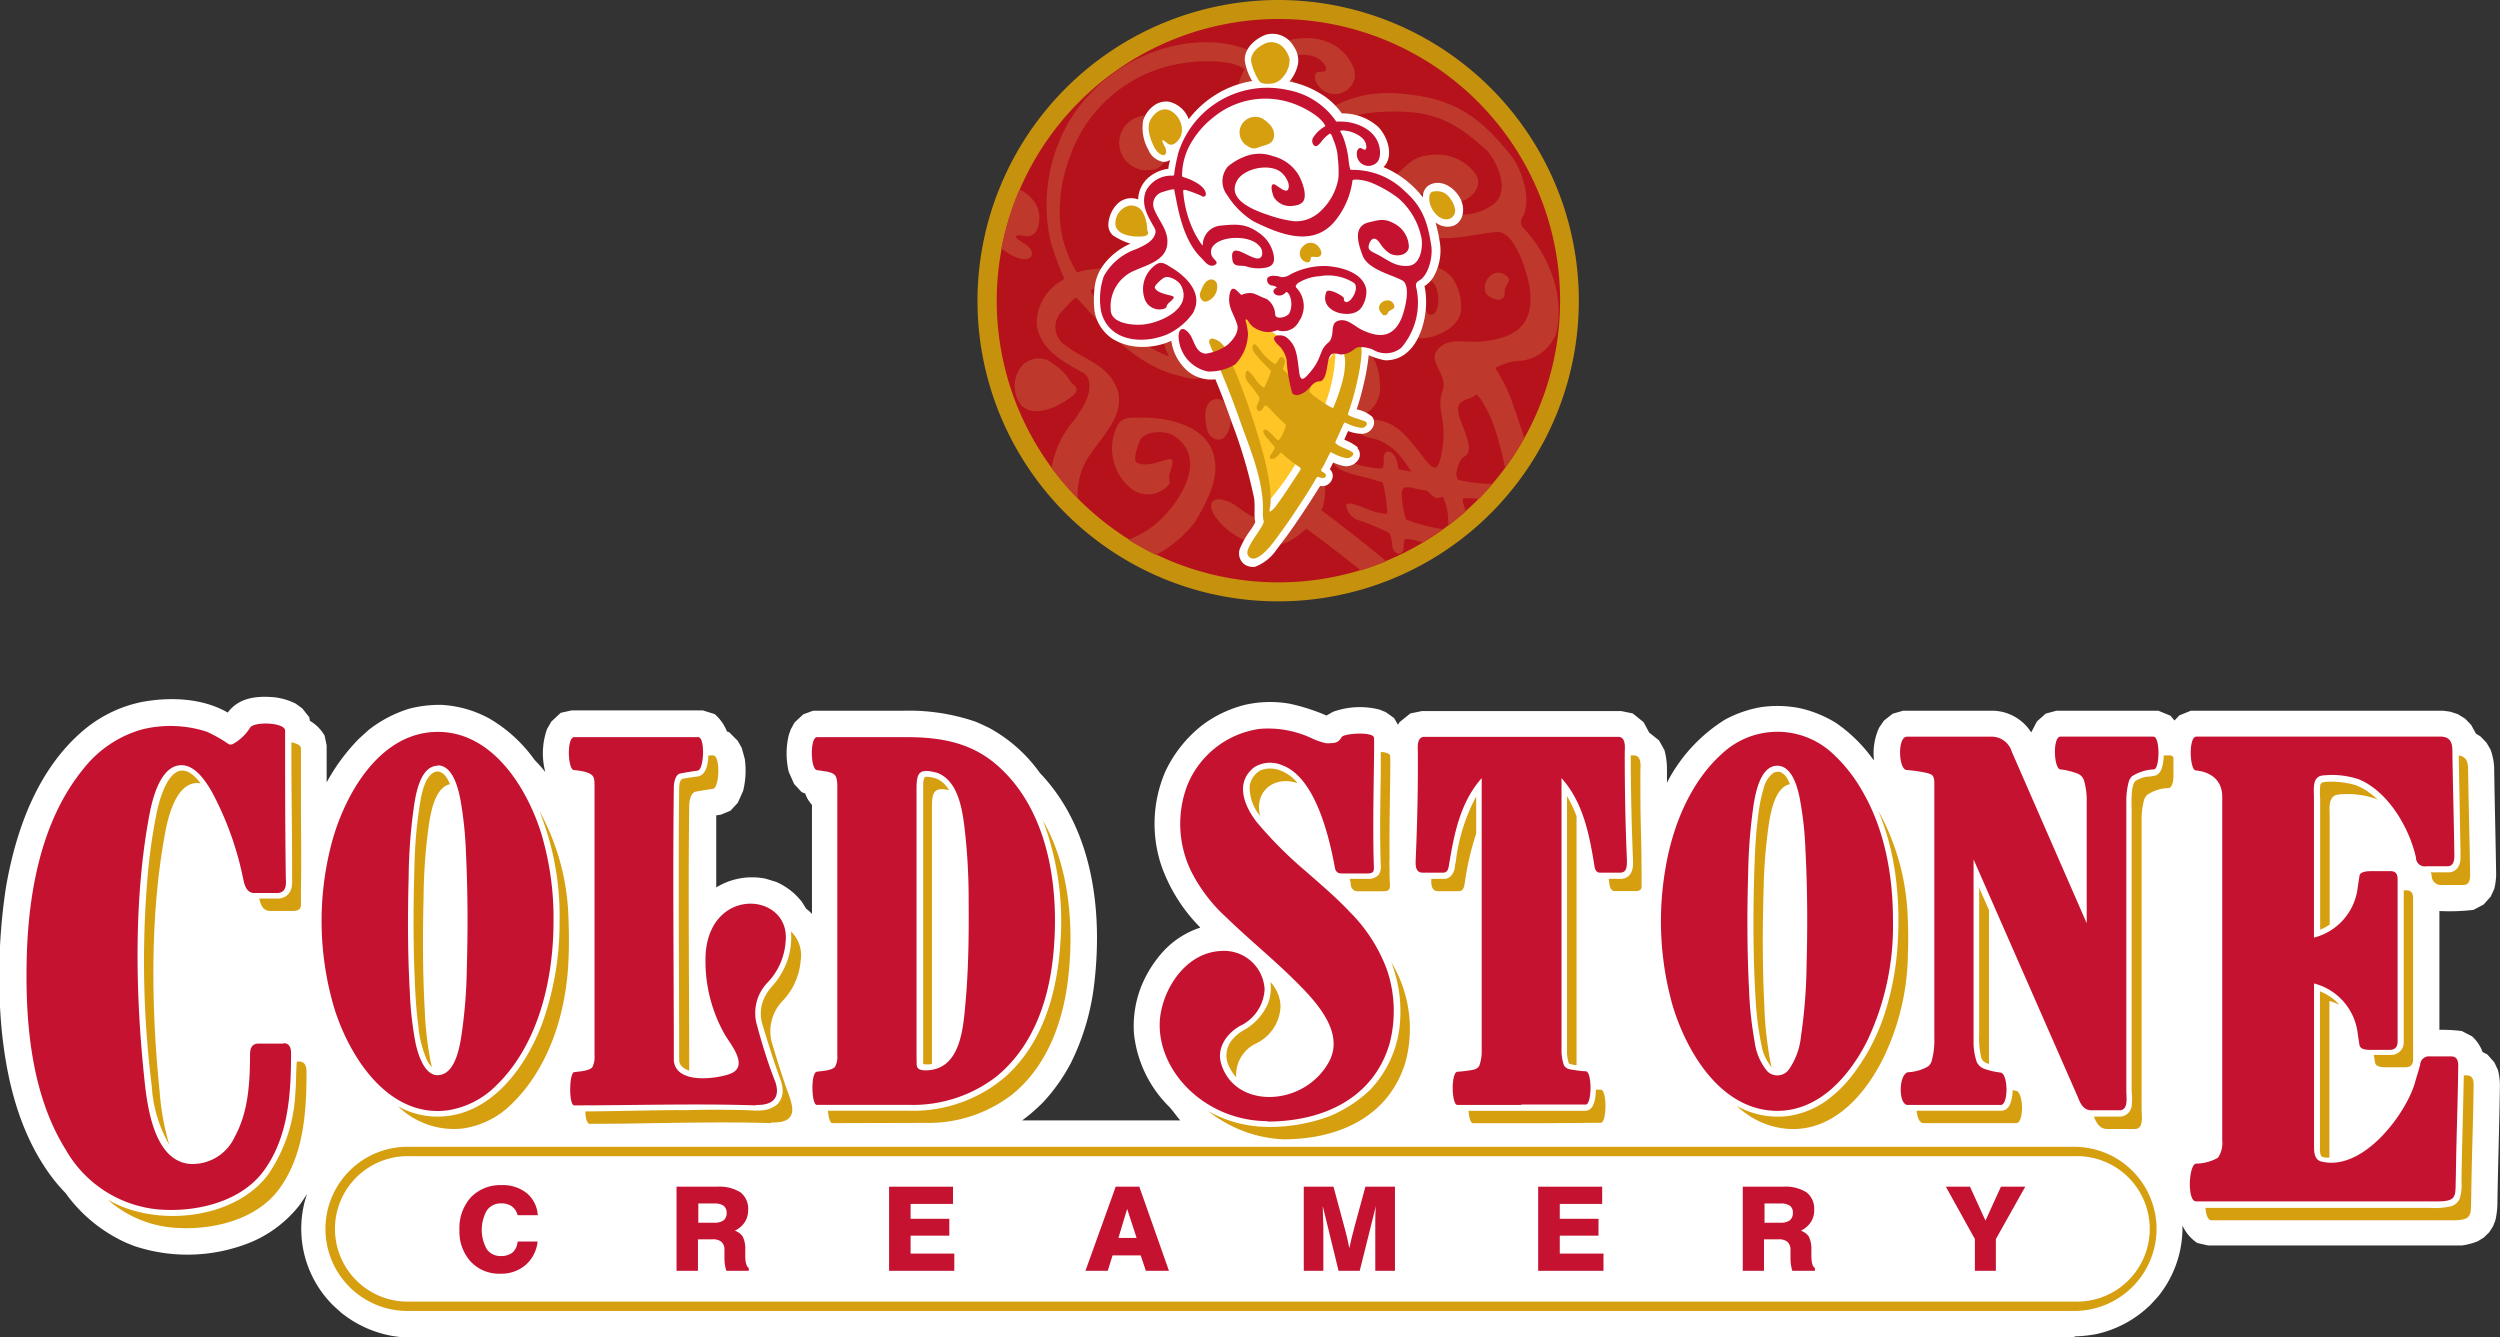
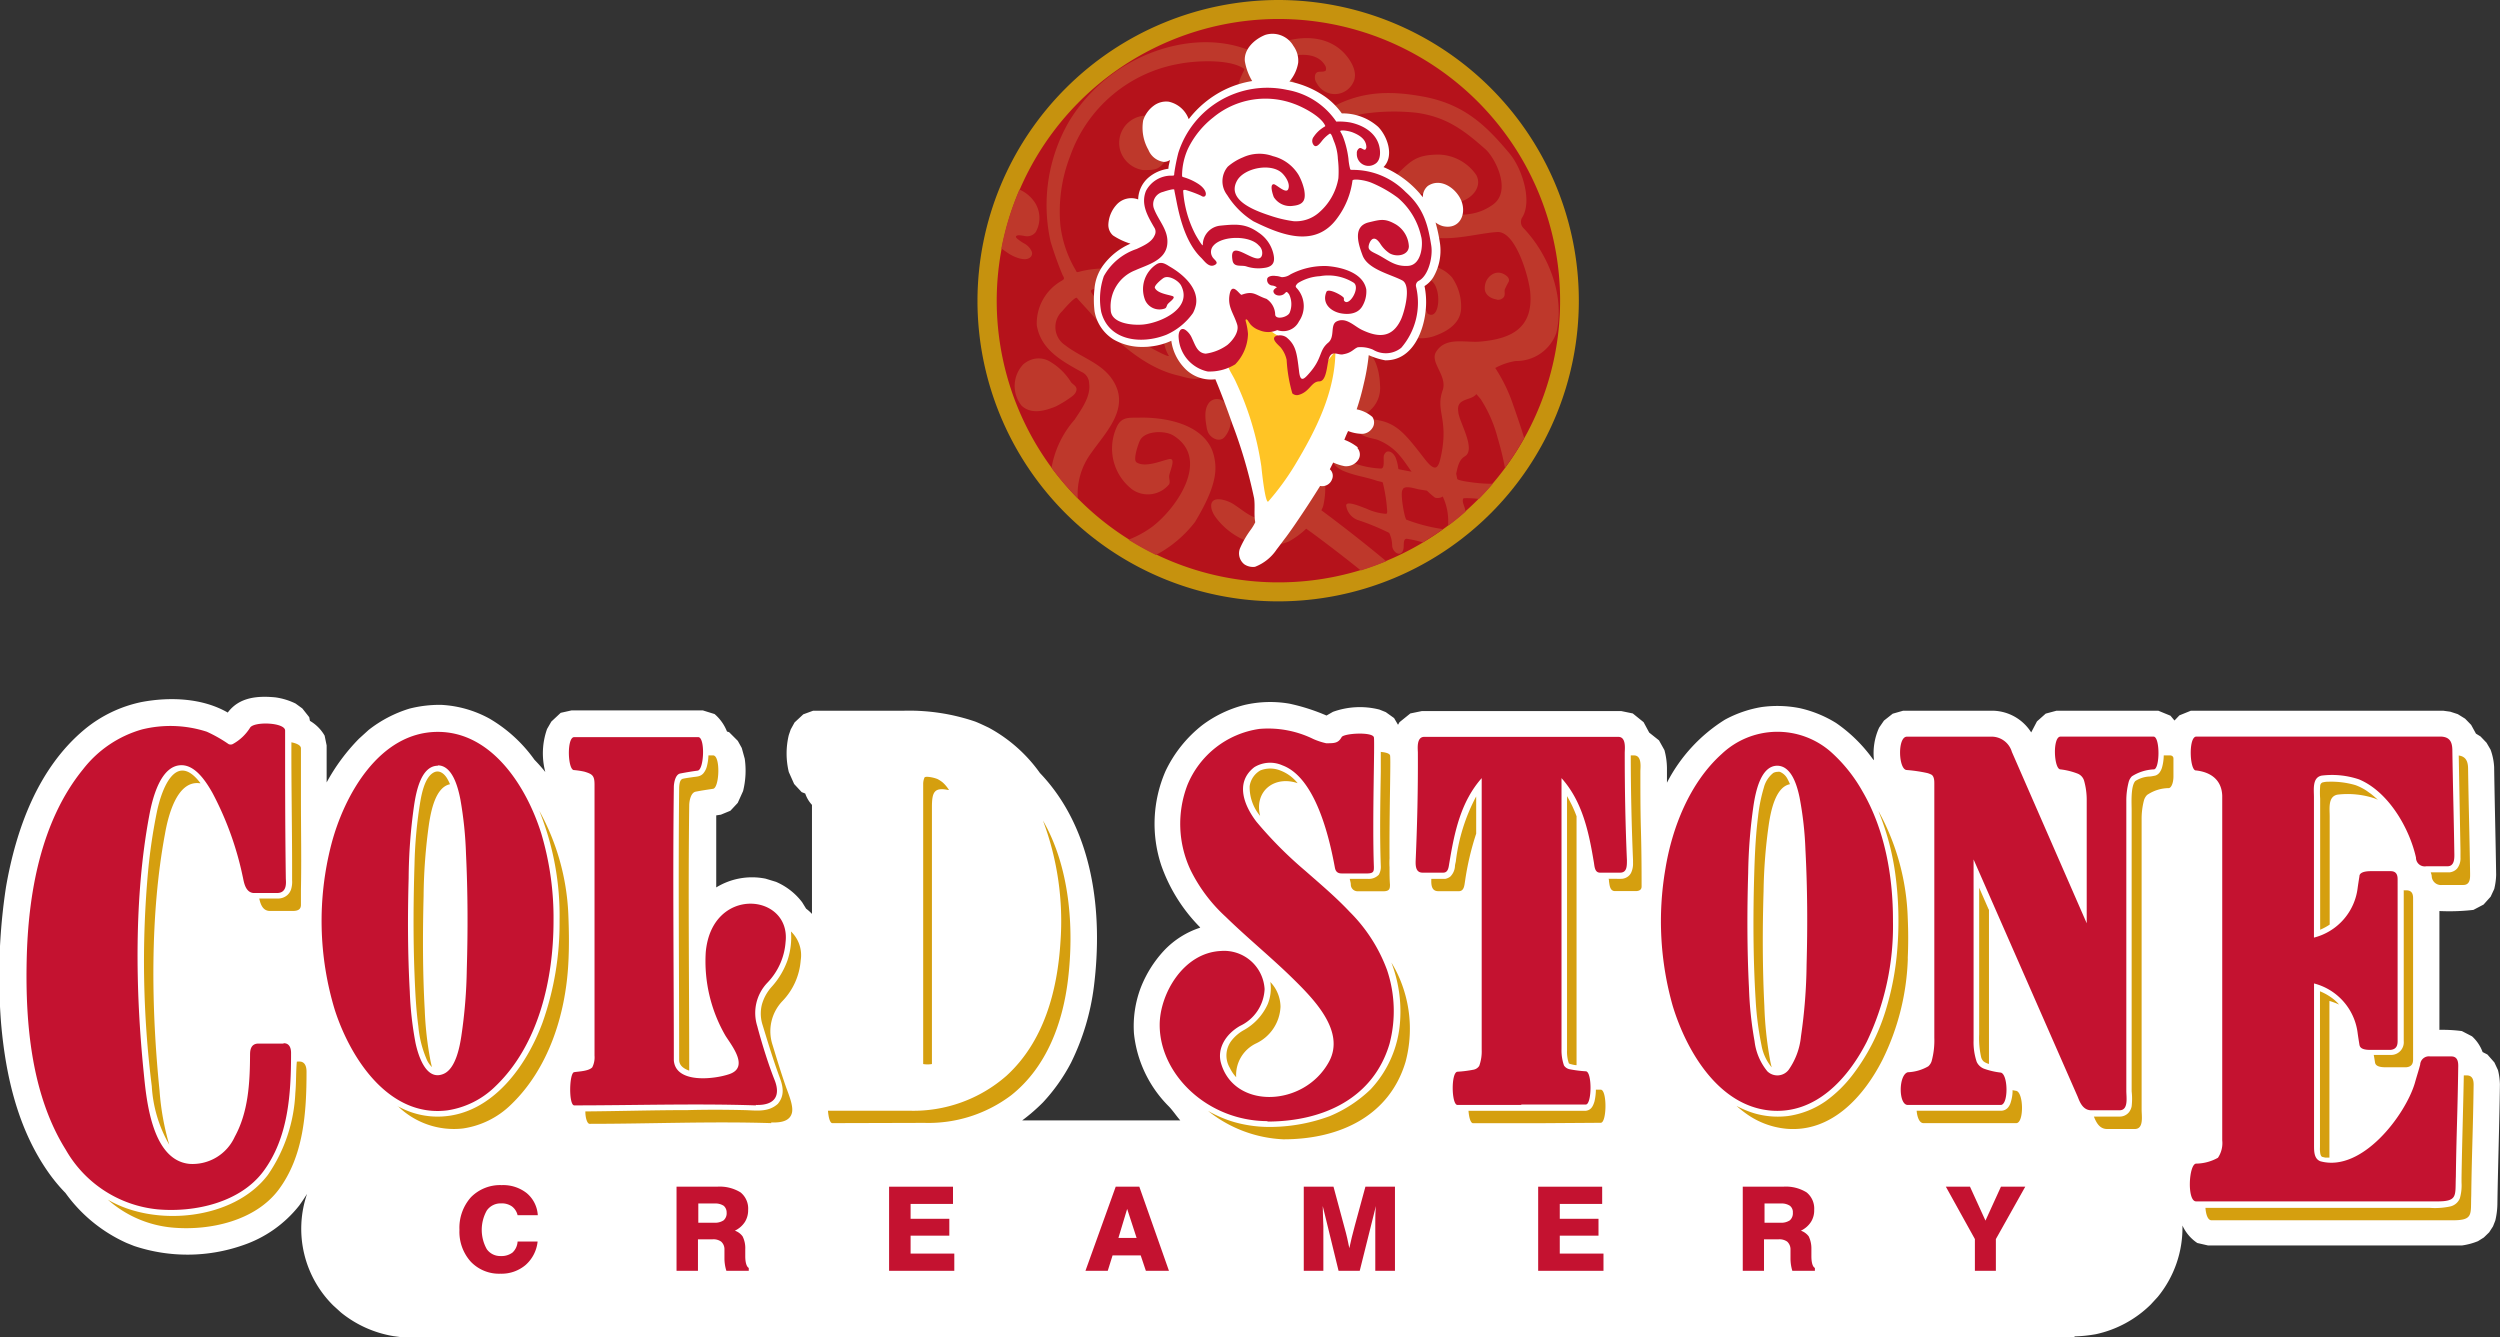
<svg xmlns="http://www.w3.org/2000/svg" id="Layer_1" data-name="Layer 1" viewBox="0 0 285.94 152.96">
  <rect x="0" y="0" width="285.94" height="152.96" fill="#333333" stroke="none" />
  <path d="M146.19,0A34.39,34.39,0,1,1,111.8,34.39,34.46,34.46,0,0,1,146.19,0" fill="#c6920e" />
  <path d="M146.19,2.17A32.22,32.22,0,1,1,114,34.39,32.28,32.28,0,0,1,146.19,2.17" fill="#b5121b" />
  <path d="M151.18,46.6c-.4.28-2.42.54-2.79.2-.75-.69.4-1.42,1.1-1.66C150,45,152,46,151.18,46.6Zm14.9-3.34c.3-1.19-.66-2.31,0-2.58.89-.38,1.51.27,1.82,1a2.38,2.38,0,0,1-.24,1.72c-.47.54-1.65.3-1.54-.1Zm-.71-22a9.54,9.54,0,0,1-1.37-.63c-.44-.18.16-.6.32-.69a2.56,2.56,0,0,1,1.26-.38c.32,0,1.35.68,1.14,1.2s-.79.62-1.35.5ZM153.52,32.57c0-.36-.3-.56-.19-.77s.64-.32,1-.63c.62-.49.57-1.34-.86-1.88a2,2,0,0,0-2.66,1.45,1.89,1.89,0,0,0,1.21,2.43c.44,0,1.36.18,1.47-.6ZM133.25,18.44c.86-1.11,2.06-1.77,1.49-3.3s-2.45-1.9-3.82-1.91a3.12,3.12,0,0,0-2.71,4.22,3.23,3.23,0,0,0,2.52,2c1.34,0,1.77,0,2.52-1Zm37.94,15.81c-.68-.08-1.4-.56-1.37-1.3a1.94,1.94,0,0,1,.14-.73,1.79,1.79,0,0,1,.85-.91,1.31,1.31,0,0,1,1.11,0c.34.16.8.47.64.91a9.33,9.33,0,0,0-.45.89c-.06.3.08.63-.13.89a.8.8,0,0,1-.79.27ZM138.06,49.14c-.18-1-.45-2.43.35-3.21a1.2,1.2,0,0,1,1.73.17,3.1,3.1,0,0,1-.06,3.87c-.66.78-1.88,0-2-.83Zm-18.31-4.25c-1,.48-1.78.81-2.23-.33a1.72,1.72,0,0,1,0-1.3.43.43,0,0,1,.31-.21,2.36,2.36,0,0,1,2,1.52.28.28,0,0,1-.11.32Zm1.07,1.57c-1.26.53-2.9,1-4-.09a3.6,3.6,0,0,1,.23-4.71,2.93,2.93,0,0,1,.82-.49,2.53,2.53,0,0,1,2.07.1,7,7,0,0,1,2.56,2.44c.19.25.56.4.62.72s-.19.7-.55.94a12.49,12.49,0,0,1-1.76,1.09Zm-6.3-18a32.31,32.31,0,0,1,2.08-6.78A4.08,4.08,0,0,1,118.25,23a3.26,3.26,0,0,1,.22,3.53,1.22,1.22,0,0,1-.9.49c-.31.05-1.14-.27-1.35,0-.08.08.06.22.16.31a6.15,6.15,0,0,0,.75.51,1.91,1.91,0,0,1,.88.94.59.59,0,0,1-.29.73c-.58.39-1.78-.15-2.29-.47-.28-.18-.59-.4-.91-.63Zm17.66,35a32.46,32.46,0,0,1-3.11-1.73,11.63,11.63,0,0,0,2.63-1.42c2.79-2.05,6.86-7.8,2.5-10.5-.95-.59-3.17-.56-3.78.5-.18.31-.88,2.27-.43,2.57,1,.65,2.85-.19,3.73-.37s0,1.5,0,2c0,.31.14.61,0,.88a3.14,3.14,0,0,1-4.17.63,5.9,5.9,0,0,1-1.73-7.37c.56-1,1.4-.86,2.44-.88,2.94-.07,7.16.67,8.4,3.77a5.81,5.81,0,0,1,.35,1.73c.12,2.12-1.26,4.64-2.32,6.42a13.74,13.74,0,0,1-4.51,3.8Zm26.36.74c-.94.39-1.9.74-2.89,1.05-1.81-1.46-3.65-2.87-5.54-4.27l-.71-.51a9.69,9.69,0,0,1-2,1.47c-3,1.22-6.51-.24-8.38-2.81-.67-.92-.83-2.23.66-2a3.9,3.9,0,0,1,1.65.7c1.25.83,2.42,2,3.92,1.23A4.21,4.21,0,0,0,146.42,58a20.86,20.86,0,0,1-1.72-1.29.62.62,0,0,1,.39-1.05,3.57,3.57,0,0,1,2,0,4.19,4.19,0,0,1,.68.29,3.74,3.74,0,0,0,.26-.57c.43-1.24.75-3.43-.43-4.47-1.76-1.56-3.41-2-4.3-4.26-1-2.58,1.75-1,2-1.28,1.61-2,2.48-1.35,4.64-1.86a3.84,3.84,0,0,1,3.12,1.71c.63,1,2.51-.82,2.29-1.81a4.42,4.42,0,0,0-1.95-3c-.36-.14-.66-.24-.72-.09s-.09.24-.11.34c-.2.92-1.49,1.57-2.12.87-.13-.14-.14-.26,0-.61,0-.11.26-.39.13-.46a1.53,1.53,0,0,0-.87.16,1.12,1.12,0,0,1-1.52-.52c-.31-.55.49-1.23,1.17-1.49l1.11-.4c.53-.18.88-.87,1.17-1.34A14.59,14.59,0,0,1,157,31.72c2.57-1.29,6.8-2.55,9.07,0a5.84,5.84,0,0,1,1.05,3.44c0,2.15-2.27,3-3.22,3.33-1.89.56-4,0-4.35-2.26-.16-.9,3.14-1.06,3.55-.72.12.1.1.32.24.39,1.51.86,1.63-3.78-.1-4-2.41-.28-4.53,1-6.47,2.33-.6.43-2.7,2.17-3,3.41-.25,1,0,.87.63,1.1,2.52,1,3.35,2.92,3.44,5.31a3.43,3.43,0,0,1-2.79,3.7,4.37,4.37,0,0,1-3,1.78,4.16,4.16,0,0,1-2.13,0,1.42,1.42,0,0,1-.36-.14,4.68,4.68,0,0,1-.55-.27,1,1,0,0,0-.23-.05c-.24,0-.22.21-.1.34a12.47,12.47,0,0,1,1.72,2,8.9,8.9,0,0,1,.94,6.47,2.81,2.81,0,0,1-.21.48c2.11,1.56,4.84,3.68,7.4,5.81Zm15.77-14.07a31.41,31.41,0,0,1-2.18,3.38,33.52,33.52,0,0,0-.84-3.44,15.19,15.19,0,0,0-1.94-4.43l-.48-.56-.08.07c-.61.69-2.24.38-2,1.9,0,1.06,2.1,4.32.76,5.14-.67.4-.81,1.13-1,2,.05.2.08.39.12.58s1.41.37,2.07.45a16.19,16.19,0,0,0,2,.11q-.76.9-1.59,1.74a10.68,10.68,0,0,0-1.61-.09c-.13,0-.19,0-.22.17-.07.31.19.79.25,1.11a1.82,1.82,0,0,0,.07.25c-.63.56-1.28,1.1-2,1.61V59.7a6.56,6.56,0,0,0-.6-2.86.21.21,0,0,0,0-.06,1.11,1.11,0,0,1-.91.14,9.1,9.1,0,0,1-.92-.8l-1-.16c-.42-.1-1.65-.5-1.79.07-.28.3.16,3,.42,3.4a19.44,19.44,0,0,0,4.2,1.09c-.74.54-1.51,1-2.3,1.52a12.69,12.69,0,0,0-1.8-.41c-.45-.06-.36.57-.4,1-.1,1.16-1.19.73-1.31-.18a3.45,3.45,0,0,0-.34-1.5,27.17,27.17,0,0,0-3.67-1.5,2.06,2.06,0,0,1-1.25-1.63c0-.64,1.84.2,2.3.35a6.38,6.38,0,0,0,2.26.6c.12,0,.14-.2.13-.33a18.18,18.18,0,0,0-.51-3.27c-.28-.11-.46-.11-.76-.21-1.49-.49-2.28-.5-3.74-1.1-.66-.28-1.28-.78-1.2-1.33s.79-.2,1.66.15a10.51,10.51,0,0,0,3.84.91c.46,0,.26-1.07.32-1.43,0-.09.17-.48.44-.52s.66.15.92.71a5.17,5.17,0,0,1,.31,1.3c.21.06.81.17,1.51.3-.54-.75-1-1.49-1.65-2.17a6.35,6.35,0,0,0-2.28-1.49c-.75-.23-3-.48-1.73-1.74a2.22,2.22,0,0,1,1.58-.54c2.38.36,3.35,1.6,5.57,4.47,1.34,1.74,1.62,1,1.94-.64.76-4-.7-4.85.12-7.18.59-1.68-1.49-3.19-.75-4.41,1.11-1.81,3.41-1,5.14-1.19,3.52-.32,6-1.57,5.63-5.66-.16-1.71-1.66-7-3.78-6.86-2.58.14-7,1.65-9.31-.23-1.85-1.49-4.66-3.9-2.27-6.25,1.72-1.67,2.29-2.36,4.89-2.38A5.39,5.39,0,0,1,168.84,20c.84,1.51-.81,3.14-2.56,3.18a6.38,6.38,0,0,1-2.67-.75c-.46-.17-1.16-.48-1.58-.06a1.84,1.84,0,0,0,.18,2.05c.41.41,1.26.27,1.83.22,2.47-.22,4.41.38,6.68-1.21s.25-5.41-.81-6.35c-2.5-2.22-4.49-3.7-7.87-4.18a24.11,24.11,0,0,0-5.94.09c-1.56.23-3.68,1.21-3.48,1.58a16.07,16.07,0,0,1,1.24,7.8c-.57,7.52-7.75,8.76-14,9.2a16.22,16.22,0,0,1-7.12-1.72c-1.88-1-3.31-2.76-2.78-4.89a10.87,10.87,0,0,1,1.57-3.14,7.72,7.72,0,0,1,5-3.26c2.68-.62,4.8-.38,6.23.5a10.76,10.76,0,0,1,2.48,2c1.18,1.37,1.62,2.46-.26,3.85-1.05.78-3.06,1.35-4.21.43-.33-.27-2.07-1.72-1.29-2.19.41-.25,3.11.46,3-.63s-1.55-1.81-2.57-2.07c-3-.78-7.09,2.9-7,5.82.13,4.47,6.19,3.27,9.15,2.58a24,24,0,0,0,4.57-1.44A6.92,6.92,0,0,0,150,23.54a11.53,11.53,0,0,0-.12-8,19.49,19.49,0,0,0-2.07-3.24,10.15,10.15,0,0,0-2.35-2.54c-.54-.37-1.41-1.27-1.61-.89a6.84,6.84,0,0,0-.56,1.85c-.09.8-.19,2.16-1.17,1.6a1.32,1.32,0,0,1-.67-1.34,6.3,6.3,0,0,1,.6-2.44c.1-.27.34-.59.26-.66-1.63-1.17-5.6-.94-7.45-.58a16.17,16.17,0,0,0-12.45,10.53,17.51,17.51,0,0,0-1.13,7.91A13,13,0,0,0,123,30.84c.11.19.1.33.33.27a11.19,11.19,0,0,1,3.1-.4c2.89,0,3.25,1.87,1.91,1.73a22.34,22.34,0,0,0-3.24.61c-.34.12-.42.19-.23.47a21.81,21.81,0,0,0,6.42,6.06c.58.35,2.56,1.41,2.38,1.08a3.83,3.83,0,0,1,1.06-5.11c2.4-1.79,4-3,7.17-2.72a6.88,6.88,0,0,1,4.55,1.93c1.12,1.06,1.7,2.2.1,3.45a7.74,7.74,0,0,1-3.1,1.58c-1.09.18-2.09,1.56-3.08.41-3.34-3.92,5.41-1.21,4.47-4A2,2,0,0,0,143.27,35c-2.53-.81-7.17,2-7.72,4.52a1.88,1.88,0,0,0,.87,2c.59.42,2,.25,1.29,1.33-.56.92-2.19.27-3,.09-3.86-.9-7.27-4.09-9.86-7-.52-.59-1.51-1.65-1.67-1.86s-1.25,1-1.69,1.51a2.5,2.5,0,0,0,.36,3.91c2,1.55,4.69,2.14,5.81,4.7,1.26,2.88-1.35,5.45-2.85,7.61A7.89,7.89,0,0,0,123.27,57a32,32,0,0,1-3-3.49A11.23,11.23,0,0,1,122.91,48c.82-1.25,1.88-2.69,1.66-4.16a1.46,1.46,0,0,0-.91-1.32c-2.25-1.26-4.63-2.53-5.08-5.35a5.61,5.61,0,0,1,2.75-5c.46-.26.43-.3.2-.72a39.63,39.63,0,0,1-1.37-3.83,19.11,19.11,0,0,1,2.1-13.71,19,19,0,0,1,10-8.09c3.72-1.3,8-1.47,11.6.38a12.9,12.9,0,0,1,2.48-1.27c2.8-1,5.8-.77,7.61,1.38.69.82,1.42,2.14.78,3.21a2.33,2.33,0,0,1-4.12,0,1.12,1.12,0,0,1-.17-1c.19-.5.76-.2,1.15-.41.13-.08.07-.47,0-.57-.76-1.34-2.34-1.38-3.73-1.18-1,.15-2.77.92-2.28,1.15a7.78,7.78,0,0,1,1.35.93,18.66,18.66,0,0,1,2.77,2.85A10.75,10.75,0,0,0,151,12.8c.18.17.43,0,.63-.13,3.55-2.14,6.86-2.42,11.21-1.61,4.76.89,7.25,3.44,9.82,6.5,1.44,1.71,2.64,5.5,1.42,7.35a1,1,0,0,0,.18,1.19c2.86,3,4.77,7.78,3.74,12a4.85,4.85,0,0,1-4.63,3.19,7.18,7.18,0,0,0-2.35.8,18.13,18.13,0,0,1,2,4.08c.48,1.37.92,2.64,1.31,3.92" fill="#be382b" />
  <path d="M155.27,51.26a1.11,1.11,0,0,1,.07,1.35,1.67,1.67,0,0,1-1.54.71,5.42,5.42,0,0,1-1.31-.42l-.39.77a1,1,0,0,1,.25,1.16,1.19,1.19,0,0,1-1.36.75c-.65,1.05-1.31,2.08-2,3.11s-1.24,1.85-1.9,2.74c-.36.46-.7.94-1.06,1.4a5.24,5.24,0,0,1-2.49,2,1.77,1.77,0,0,1-1.21-.28,1.59,1.59,0,0,1-.51-1.82,11.15,11.15,0,0,1,1.27-2.19,5.08,5.08,0,0,0,.48-.81c-.17-.89,0-1.84-.13-2.74a56.32,56.32,0,0,0-2.5-8.53c-.6-1.71-1.23-3.41-1.93-5.08a4.16,4.16,0,0,1-3.64-1.4,5.59,5.59,0,0,1-1.4-3,7.86,7.86,0,0,1-3.28.7,6.48,6.48,0,0,1-3.34-.86,4.75,4.75,0,0,1-2.16-3.22,11.19,11.19,0,0,1,0-2.65,5.24,5.24,0,0,1,.94-2.54,7.63,7.63,0,0,1,3.17-2.54,7.74,7.74,0,0,1-2-.94,1.6,1.6,0,0,1-.53-1.28,3.6,3.6,0,0,1,.88-2.17,2.26,2.26,0,0,1,2.53-.67,3.4,3.4,0,0,1,1.19-2.51,4.43,4.43,0,0,1,2.27-1c0-.32.11-.64.18-1a1.32,1.32,0,0,1-.7.22,2.22,2.22,0,0,1-1.77-1.38,5.08,5.08,0,0,1-.6-3.36,3.37,3.37,0,0,1,1.21-1.69,2.38,2.38,0,0,1,1.71-.46,3.14,3.14,0,0,1,2.29,2,11.71,11.71,0,0,1,4.1-3.36,11.26,11.26,0,0,1,3.16-1,6.47,6.47,0,0,1-.84-2.28c-.12-1.4,1.13-2.52,2.34-3a2.76,2.76,0,0,1,3.22,1.27,2.85,2.85,0,0,1,.54,1.93,4.38,4.38,0,0,1-1,2.13,10.9,10.9,0,0,1,4.14,1.78,8.21,8.21,0,0,1,1.85,1.87,6.1,6.1,0,0,1,4.16,1.54c1.07,1.09,1.86,3.36.61,4.6a11.35,11.35,0,0,1,4.5,3.45,1.62,1.62,0,0,1,.58-1.3c1.51-1,3.3.35,3.84,1.75.6,1.6-.29,3.29-2.15,2.85a2.45,2.45,0,0,1-.82-.42,18.88,18.88,0,0,1,.52,2.46,6.06,6.06,0,0,1-.78,3.82,3.13,3.13,0,0,1-1,1,9.06,9.06,0,0,1,.16,2.49c-.18,2.62-1.52,6.06-4.66,6a7.94,7.94,0,0,1-1.88-.59,24.93,24.93,0,0,1-.58,3.33,28.37,28.37,0,0,1-.8,2.87,3.84,3.84,0,0,1,1.8.87,1.13,1.13,0,0,1,0,1.26,1.45,1.45,0,0,1-1.11.67,4.59,4.59,0,0,1-1.67-.32c-.15.32-.29.64-.43,1a5.63,5.63,0,0,1,1.53.86" fill="#fff" />
  <path d="M152.74,40.08c0,4.79-2.31,9.26-4.68,13.19a29.43,29.43,0,0,1-3,4.09c-.33.31-.73-3.33-.79-4a34.63,34.63,0,0,0-2.86-9.56c-.54-1.24-1.21-1.8-1-2.82a9.28,9.28,0,0,1,.89-1.56,5.79,5.79,0,0,0,.72-3.15c-.07-.86,2.24.56,2.46.78A6.7,6.7,0,0,0,147,38.8c1.46,5.88,1.19,7.24,5.79,1.28" fill="#ffc425" />
-   <path d="M140.7,41.08A80.39,80.39,0,0,1,144,50.22c.63,2,1.61,5.9,1.26,7.81,0,.06-.13.51,0,.48s.48-.37.62-.55c1-1.34,1.86-2.72,2.78-4.1.21-.31.07-.37-.25-.58s-1-.77-1.31-1-.53-.58-.63-.5c-.54.61-.72.73-1.05.71s-.14-.42,0-.59a5,5,0,0,0,.38-.6c0-.08,0-.23-.15-.36s-.36-.43-.76-.88-.63-1.11,0-.87c.09,0,.3.25.43.35.42.35.39.47.83.81.12.1.46-.41.6-.81a5.15,5.15,0,0,0,.33-.84c0-.09-.15-.26-.2-.33-.83-.64-1.4-1.46-2-1.94-.21-.17-.35.17-.5.37-.39.54-.8,0-.59-.47a2.16,2.16,0,0,0,.27-.85,16.15,16.15,0,0,0-1.37-1.83,1.17,1.17,0,0,1-.13-1.18c.2-.3.84.65,1,.86a3.78,3.78,0,0,0,.94,1c.06,0,.13-.07.17-.13a12,12,0,0,0,.71-1.77c-.1-.13-.2-.19-.31-.33a21.65,21.65,0,0,1-1.53-1.65c-.24-.34-.4-.77-.2-1s.45.14.78.57a6.3,6.3,0,0,0,1.63,1.59c.22.15.44-.46.58-.61s.23-.19.37-.13a.59.59,0,0,1,.25.62,3.41,3.41,0,0,1-.23.74c.21.23,1.45,1.27,1.93,1.76.15.14.25-.12.31-.26.2-.65,1.15-.54,1.08,0a4.77,4.77,0,0,1-.28,1c0,.19.59.6.89.83s1.78,1.22,1.84,1.08a21,21,0,0,0,1-2.84,8.72,8.72,0,0,0,.35-2.77,3,3,0,0,1-.1-1.08c.21-.69,1-.68,1.38-.74.56-.1.86.29.36,3.19a33.84,33.84,0,0,1-1.24,4.75,1.55,1.55,0,0,0-.07.23c0,.12.43.28.59.35s.59.17.9.3.75.16.66.52a.63.63,0,0,1-.68.38A5.37,5.37,0,0,1,154,48.4c-.17-.07-.2-.19-.38.2s-.63,1.41-.81,1.79c-.08.16-.11.28,0,.34.37.38,1.56.72,1.88,1s-.27.68-.62.68a5.49,5.49,0,0,1-1.75-.64c-.13-.08-.13-.06-.26.16-.24.43-.62,1.28-.78,1.51s-.25.39-.07.5a1.26,1.26,0,0,1,.41.3c.1.1,0,.43-.26.43a1.25,1.25,0,0,1-.57-.13c-.11,0-.16,0-.25.17-.74,1.29-1.56,2.54-2.4,3.8-.52.78-1.06,1.59-1.63,2.34-.72,1-1.81,2.62-2.92,3a.69.69,0,0,1-.89-.87c.27-1,1.7-2.6,1.85-3.32a3.84,3.84,0,0,1-.1-1.17c.09-3.63-1.55-7.3-2.58-10.24-.64-1.85-1.33-3.63-2.08-5.44-.06-.15-.5-1.16-.57-1.3l1.51-.48Zm8,7.2a.3.3,0,0,1,0-.29,7.43,7.43,0,0,0,.51-1.33c.07-.18.08-.49.2-.62s.09,0,.17,0,.62.43,1.09.75a13,13,0,0,0,1.2.7c.1.05.26.1.12.4-.26.53-.52,1.08-.9,1.82-.09.14-.17.26-.41.12a7.34,7.34,0,0,1-1.94-1.53Zm-1.34-1.09a10.43,10.43,0,0,1-1.92-1.9,4.35,4.35,0,0,1,.8-1.81c.24-.24.73.32.91.5a8.16,8.16,0,0,1,1,.92.87.87,0,0,1,.15.38,3.78,3.78,0,0,1-.55,1.59c-.2.37-.28.35-.42.32Zm1.55,5.3A16.51,16.51,0,0,1,147.21,51c-.06-.1.36-.8.43-.93s.28-.52.4-.74.14.06.29.17c.48.32,1.21.88,1.83,1.27.07,0,.26.14.13.37s-.61,1-.83,1.41c-.12.22-.35,0-.51-.1Zm-9.11-13.12a1.83,1.83,0,0,1,.45.84c0,.48-1,.41-1.34.33a6.83,6.83,0,0,1-.61-1.39.36.36,0,0,1,.5-.4,2.11,2.11,0,0,1,1,.62" fill="#d59f0f" />
-   <path d="M164.67,24.88a3,3,0,0,1-1.15-1.71c-.08-.41-.12-1.11.34-1.25a2.18,2.18,0,0,1,.95,0,1.89,1.89,0,0,1,1.11.86,2.71,2.71,0,0,1,.51,1.21,1,1,0,0,1-.55,1,1.23,1.23,0,0,1-1.21-.15Zm-6.57,11a.81.81,0,0,1-.3-1,1.12,1.12,0,0,1,.29-.32,1,1,0,0,1,.69-.2.76.76,0,0,1,.56.32c.12.18.25.47,0,.64s-.38.19-.49.3-.14.34-.32.41a.46.46,0,0,1-.47-.1ZM144.8,8.69c-.3,0-.54-.58-.6-.79a1.65,1.65,0,0,1,.38-1.61c.32-.33,1.34-.86,1.61-.18a1,1,0,0,1,0,.59A12,12,0,0,1,145.6,8c-.15.3-.42.67-.8.67Zm-.4.83a.7.7,0,0,1-.45-.37,6.65,6.65,0,0,1-.84-2.09,1.36,1.36,0,0,1,0-.45,2.19,2.19,0,0,1,.93-1.25,3.67,3.67,0,0,1,.67-.39,1.65,1.65,0,0,1,.85-.14,1.9,1.9,0,0,1,1.31.7,3.13,3.13,0,0,1,.63,1.23,2.88,2.88,0,0,1-.66,1.92,2.17,2.17,0,0,1-.93.77,2.94,2.94,0,0,1-1.53.07ZM129.48,25.93c-.61,0-1.12-.13-1-.83a1,1,0,0,1,.41-.62.23.23,0,0,1,.21,0,1.37,1.37,0,0,1,.54,1.34.18.18,0,0,1-.15.13Zm.06,1.09c-.78-.11-1.73-.36-1.95-1.22a2.09,2.09,0,0,1,1.51-2.27,1.75,1.75,0,0,1,.56,0,1.52,1.52,0,0,1,1,.66,4.22,4.22,0,0,1,.55,2c0,.18.15.36.09.54s-.3.29-.56.3a6.78,6.78,0,0,1-1.19,0Zm20.31,2.82c.13-.17,0-.37.13-.44s.41,0,.7,0c.45-.05.68-.49.13-1.18a1.13,1.13,0,0,0-1.75-.07,1.09,1.09,0,0,0-.12,1.56c.2.16.62.49.91.14Zm-12.57,3.62c.22-.57.5-1.34,1.13-1.49a.69.69,0,0,1,.8.6,1.78,1.78,0,0,1-1.17,1.9c-.56.19-.94-.55-.76-1ZM133,17.72c-.4,0-.84-.6-1-.91-.42-.84-.91-2.22-.41-3.11s1.47-1.6,2.48-.92a2.53,2.53,0,0,1,1.11,1.89,1.88,1.88,0,0,1-.93,1.81.7.7,0,0,1-.6,0c-.17-.06-.48-.46-.66-.41s0,.13,0,.2a3.41,3.41,0,0,0,.22.48,1.17,1.17,0,0,1,.16.73.34.34,0,0,1-.37.27Zm11-.88c.75-.3,1.55-.27,1.71-1.2s-.64-1.66-1.32-2.08a1.8,1.8,0,0,0-2.59,1.29,1.83,1.83,0,0,0,.67,1.72c.65.42.87.52,1.53.27" fill="#d59f0f" />
  <path d="M144.53,36.09c-.28,0-1.36-.45-1.44-.73-.17-.56.62-.58,1-.5s1,1.18.41,1.23Zm8.36,2.76c.5-.5.37-1.34.75-1.29.55.08.67.59.61,1a1.33,1.33,0,0,1-.62.77c-.39.14-.91-.33-.74-.5Zm6.16-11.08a4.82,4.82,0,0,1-.49-.72c-.17-.22.26-.25.37-.25a1.47,1.47,0,0,1,.73.19c.16.1.47.74.21.93s-.58.08-.82-.15Zm-13,10a2.51,2.51,0,0,1-2,0,2.37,2.37,0,0,1-1-.64,1,1,0,0,1-.13-.18,2.61,2.61,0,0,1-.2-.3l-.1-.09c-.11-.09-.17,0-.15.14a7.65,7.65,0,0,1,.27,1.49,5.18,5.18,0,0,1-1.46,3.48,5.61,5.61,0,0,1-3.15.82,4.21,4.21,0,0,1-3.32-3.87c-.06-.66.25-1.35.91-.78a2.22,2.22,0,0,1,.61.84c.38.78.61,1.7,1.58,1.77a5.55,5.55,0,0,0,2.48-1c.58-.49,1.38-1.48,1.11-2.34-.41-1.3-1.1-2-.87-3.39.27-1.57,1.15,0,1.37,0,1.4-.52,1.63.07,2.85.46a2.22,2.22,0,0,1,1,1.77c0,.69,1.48.34,1.67-.22a2.57,2.57,0,0,0-.08-2.07c-.13-.17-.25-.31-.33-.25s-.12.09-.16.14c-.36.39-1.2.33-1.3-.2,0-.11,0-.17.16-.32s.25-.11.2-.19a1.12,1.12,0,0,0-.48-.18.64.64,0,0,1-.6-.7c0-.37.61-.47,1-.39.26,0,.49.09.67.13a1.71,1.71,0,0,0,1-.32,8.35,8.35,0,0,1,4.17-.95c1.66.12,4.13.75,4.5,2.67a3.29,3.29,0,0,1-.5,2c-.65,1-2,.84-2.58.7-1.1-.28-2-1.17-1.48-2.41.19-.49,1.87.41,2,.7,0,.08,0,.18,0,.26.5.88,1.93-1.39,1.14-2a5.49,5.49,0,0,0-3.9-.76,5.3,5.3,0,0,0-2.5.79c-.41.41-.24.44,0,.73a3.05,3.05,0,0,1,.12,3.65,2,2,0,0,1-2.47,1Zm.1.61a1.29,1.29,0,0,1,1,.21c1.07.88,1.18,1.78,1.43,3.86.14,1.26.51,1,1.15.26,1.56-1.75,1.09-2.61,2.19-3.52.79-.66.2-2,.93-2.41,1.09-.56,2,.5,2.9.94,1.84.88,3.45,1,4.47-1.14.42-.89,1.24-3.94.16-4.51-1.32-.7-3.95-1.26-4.54-2.87-.48-1.29-1.16-3.32.72-3.77,1.35-.32,1.84-.49,3.13.26a3.13,3.13,0,0,1,1.45,2.47c0,1-1.33,1.31-2.21.81a3.7,3.7,0,0,1-1.1-1.16c-.17-.22-.43-.58-.76-.5s-.6.76-.52,1.07.55.5.84.65c1.29.62,2.07,1.49,3.67,1.38s1.72-2.6,1.48-3.38a8.08,8.08,0,0,0-2.66-4.41,14.08,14.08,0,0,0-3-1.71c-.84-.35-2.18-.49-2.19-.25a9.18,9.18,0,0,1-1.7,4.23c-2.51,3.55-6.43,2-9.63.42a9.36,9.36,0,0,1-3-3,2.58,2.58,0,0,1,.07-3.25A6.18,6.18,0,0,1,142.16,18a4.49,4.49,0,0,1,3.43-.14A4.77,4.77,0,0,1,148.52,20a6.38,6.38,0,0,1,.65,1.71c.17,1,.07,1.7-1.27,1.83a2.2,2.2,0,0,1-2.21-1c-.09-.23-.52-1.47,0-1.47.27,0,1.4,1.15,1.65.57s-.23-1.36-.65-1.79c-1.24-1.27-4.38-.66-5.2.81-1.25,2.25,2.1,3.45,3.77,4a14.25,14.25,0,0,0,2.69.64,4,4,0,0,0,2.82-.91,6.67,6.67,0,0,0,2.31-4,11.68,11.68,0,0,0-.06-2.22,5.92,5.92,0,0,0-.42-1.95c-.15-.34-.32-1.05-.53-.92a4,4,0,0,0-.82.75c-.29.37-.74,1-1.06.45a.76.76,0,0,1,.07-.86,3.61,3.61,0,0,1,1-1c.13-.1.34-.19.32-.24-.45-1.07-2.5-2.13-3.51-2.5a9.35,9.35,0,0,0-9.29,1.52,10.18,10.18,0,0,0-2.9,3.58,7.58,7.58,0,0,0-.68,3c0,.13,0,.2.08.24a6.44,6.44,0,0,1,1.66.72c1.42.86,1.05,1.88.43,1.42a13,13,0,0,0-1.79-.66c-.2,0-.26,0-.25.17a12.66,12.66,0,0,0,1.38,4.9c.18.34.85,1.45.86,1.24a2.22,2.22,0,0,1,2-2.22c1.72-.17,2.88-.28,4.36.78a4,4,0,0,1,1.68,2.3c.23.86.19,1.6-1,1.75a4.43,4.43,0,0,1-2-.15c-.59-.23-1.49.16-1.64-.71-.5-2.92,3,1,3.38-.63a1.14,1.14,0,0,0-.38-1.08c-1-1.15-4.14-1.14-5.16,0a1.07,1.07,0,0,0-.17,1.26c.17.38.9.7.25,1s-1.17-.52-1.5-.84c-1.64-1.59-2.38-4.18-2.81-6.38-.08-.44-.26-1.26-.27-1.41s-.92.12-1.29.25a1.45,1.45,0,0,0-1,2c.54,1.37,1.69,2.45,1.48,4.05-.23,1.8-2.28,2.29-3.67,2.92a4.43,4.43,0,0,0-2.79,4.5c0,1.59,2.5,1.81,3.69,1.7,2-.19,5.71-1.83,4.36-4.46-.3-.57-1.41-1.22-2-.87-.18.1-1.11.86-1,1.14.28.61,1.47.76,2,.93s-.46.73-.58,1-.11.34-.27.42a1.79,1.79,0,0,1-2.25-.92,3.39,3.39,0,0,1,1.33-4.16c.56-.31,1,0,1.47.29,1.47.84,3.34,2.45,3,4.36a3.66,3.66,0,0,1-.34.95,7.37,7.37,0,0,1-3.05,2.49c-2.82,1.12-6.6.74-7.45-2.63a8,8,0,0,1,.3-4.07,6.71,6.71,0,0,1,3.75-3.11c.78-.37,1.73-.77,2.06-1.56a.87.87,0,0,0-.06-.93c-.74-1.29-1.54-2.62-.93-4.15A3.25,3.25,0,0,1,134,20.09c.3,0,.3,0,.31-.3a22.82,22.82,0,0,1,.46-2.3,10.68,10.68,0,0,1,12.44-7.21,8.58,8.58,0,0,1,5.63,3.63,7.23,7.23,0,0,1,1.61.1c1.67.36,3.09,1.34,3.35,2.94.1.61.07,1.48-.56,1.82a1.34,1.34,0,0,1-2.05-1.21.65.65,0,0,1,.23-.57c.24-.19.43.13.69.14.08,0,.17-.21.17-.27,0-.9-.75-1.38-1.5-1.69-.54-.23-1.64-.37-1.47-.11a4,4,0,0,1,.4.86,10.78,10.78,0,0,1,.52,2.23,6.53,6.53,0,0,0,.19,1.16c0,.14.22.12.35.12a8.45,8.45,0,0,1,6,2.53c2.1,1.85,2.57,3.85,2.93,6.12.21,1.28-.32,3.51-1.47,4.06a.61.61,0,0,0-.27.64,7.9,7.9,0,0,1-1.69,7,2.82,2.82,0,0,1-3.24.21,3.54,3.54,0,0,0-1.74-.27c-.5.2-.69.64-1.66.8-.51.15-1.22-.48-1.58.33-.29.54-.24,2.76-1.15,2.77s-1.09,1.17-2.31,1.53a.76.76,0,0,1-.78-.16,17.24,17.24,0,0,1-.65-3.84,3.43,3.43,0,0,0-.68-1.41c-.31-.34-1.32-1.11-.35-1.38" fill="#c41230" />
  <path d="M237.31,153h-191L45,152.82a12.86,12.86,0,0,1-6-2.7l-.88-.8a12.34,12.34,0,0,1-3-12.77c-.29.46-.58.9-.9,1.34a13.87,13.87,0,0,1-6.45,4.54,19.24,19.24,0,0,1-12.43.08l-.85-.34a17.36,17.36,0,0,1-7-5.72,19,19,0,0,1-1.83-2.18c-3.58-5-5-11.11-5.53-17.17a68,68,0,0,1,.55-15.61c1.15-6.66,3.66-13.63,9-18.07a15,15,0,0,1,6.54-3.13c3.23-.6,6.93-.46,9.83,1.21,1.31-1.77,3.41-1.93,5.43-1.74a7.58,7.58,0,0,1,2.33.71l.77.56.79,1,.08.42a4.62,4.62,0,0,1,1.68,1.69l.23,1.12c0,1.41,0,2.82,0,4.23a22.23,22.23,0,0,1,3.7-5l1.1-1a14.39,14.39,0,0,1,4.67-2.44,14,14,0,0,1,3.65-.43A12.81,12.81,0,0,1,56,82.2a16.58,16.58,0,0,1,5.13,4.7,18.24,18.24,0,0,1,1.24,1.4,8.34,8.34,0,0,1,.2-4.92l.49-.85,1.07-1,1.25-.28h15l1.35.42a5.07,5.07,0,0,1,1.42,2l.24.07,1,1,.45.81.34,1.23a9.6,9.6,0,0,1-.19,3.7l-.61,1.35-.84.9-1.09.45-.53.08q0,4.13,0,8.24a7.82,7.82,0,0,1,5.65-1l1.18.36a7.41,7.41,0,0,1,3,2.34l.45.73a4.78,4.78,0,0,1,.67.6V92.06a3.65,3.65,0,0,1-.77-1.3l-.41-.16-.86-.93-.61-1.37a9,9,0,0,1,0-4.23l.22-.64.44-.8,1-.93L93,81.29c3.45,0,6.91,0,10.36,0a23.39,23.39,0,0,1,8.18,1.24c.53.21,1,.44,1.55.7a17.22,17.22,0,0,1,5.85,5.18c6.14,6.42,7.24,16,6.17,24.48a27.38,27.38,0,0,1-2.61,8.66,20.72,20.72,0,0,1-3.22,4.55,21,21,0,0,1-2.37,2.05H135c-.49-.55-.89-1.19-1.41-1.7a13.78,13.78,0,0,1-3.89-8.22,12.39,12.39,0,0,1,.77-5.25,13.36,13.36,0,0,1,2.66-4.25,9.89,9.89,0,0,1,4.15-2.63l-.06-.08A19,19,0,0,1,132.83,99a15.1,15.1,0,0,1,.48-10.81,14.7,14.7,0,0,1,4.2-5.25,13.65,13.65,0,0,1,4.83-2.31,13,13,0,0,1,5.13-.15,22.62,22.62,0,0,1,4.25,1.36l.73-.42a9.07,9.07,0,0,1,5.33-.26l.72.29.95.68.45.77.17-.3,1.24-1,1.31-.27h22.82l1.31.27,1.24,1,.64,1.19,1.12.89.62,1.11a8.14,8.14,0,0,1,.29,2.07c0,.56,0,1.11,0,1.66a18.43,18.43,0,0,1,6.62-7.2,13.35,13.35,0,0,1,4.2-1.45,13.21,13.21,0,0,1,4.39.13A13.5,13.5,0,0,1,210,82.69a17.13,17.13,0,0,1,4.2,4.12l.14.14a7,7,0,0,1,.59-3.73l.55-.8,1-.79,1.19-.34h10a5.32,5.32,0,0,1,4.65,2.48l.66-1.26,1-.89,1.23-.33h11.65l1.39.57.46.55.56-.59,1.31-.53h28.87l.8.11.86.28.84.52.69.71.55,1,.52.32.69.72.46.79a6.85,6.85,0,0,1,.41,2c.06,4.1.17,8.21.23,12.31a7.52,7.52,0,0,1-.22,1.63l-.41.88-.81.9-1.16.61a24,24,0,0,1-3.89.13v13.59a17,17,0,0,1,2.57.14l1.16.6a4.48,4.48,0,0,1,1.21,1.8l.55.28.8.91.41.88a7.43,7.43,0,0,1,.22,1.62c-.06,4.59-.22,9.18-.29,13.76a8.66,8.66,0,0,1-.24,1.83l-.26.66-.44.68-.61.59-.67.42a7.66,7.66,0,0,1-1.82.49l-1.06,0h-28l-1.22-.28a4.78,4.78,0,0,1-1.7-2,12.47,12.47,0,0,1-2.83,8.17l-.8.87a12.79,12.79,0,0,1-6.27,3.39,15.66,15.66,0,0,1-2.46.25" fill="#fff" />
-   <path d="M104.84,121.18c0,.8-.06,1.16.83,1.24,4.15.13,4.49-4.64,4.76-7.74.35-3.85.39-7.74.36-11.61a70.69,70.69,0,0,0-.45-8.23c-.26-2.17-.72-5.53-3.13-6.44-2.13-.59-2.38,0-2.38,1.86q0,15.22,0,30.45c0,.13,0,.34,0,.47Zm-11.41,5.2c-.63,0-.72-3.72,0-3.8.57-.09,1.64-.11,2.07-.55a2.45,2.45,0,0,0,.27-1.34q0-15.47,0-30.95c-.07-1-.19-1.26-1.16-1.48l-1.17-.18c-.75-.06-.81-3.75,0-3.77,3.4,0,6.8,0,10.2,0,3.85,0,7.38.58,10.38,3.19,6.16,5.35,7.27,14.78,6.37,22.42-.6,5-2.44,10-6.5,13.27a15.67,15.67,0,0,1-9.93,3.18H93.43" fill="#c41230" />
  <path d="M50.09,87.58c-1.94,0-2.49,3-2.72,4.48a61.54,61.54,0,0,0-.63,8.36c-.12,4.34-.11,8.7.13,13a38.9,38.9,0,0,0,.66,5.89c.29,1.34,1.19,4.42,3.24,3.5,1.35-.61,1.81-3.06,2-4.33a57.28,57.28,0,0,0,.62-7.62c.13-4.39.12-8.8-.09-13.18a43.42,43.42,0,0,0-.64-6.23c-.25-1.28-.87-3.92-2.6-3.91Zm13.22,17.77c0,6.62-1.69,14.17-6.66,18.91A9.92,9.92,0,0,1,51.16,127c-6.68.84-11.07-5.94-12.86-11.47a35,35,0,0,1-.41-18.93c1.47-5.65,5.5-12.89,12.19-12.89,6.25,0,10.2,6.39,11.84,11.66a33.84,33.84,0,0,1,1.39,10" fill="#c41230" />
  <path d="M86.45,126.38c2.3.07,2.79-1.17,2.17-2.79-1-2.49-1.88-5.71-2-6.2a5,5,0,0,1,1.16-5,7.48,7.48,0,0,0,2.07-4.63c.65-5.59-8.45-6.53-9.13,1.16A17,17,0,0,0,83,118.5c.79,1.22,2.66,3.58.43,4.35-1.76.61-6.17,1.1-6.36-1.58,0-10.41-.13-20.81,0-31.22,0-.47.16-1.47.73-1.58s1.26-.23,2-.33.87-3.83.06-3.83H65.67c-.87,0-.74,3.83,0,3.77a9.18,9.18,0,0,1,1.17.18c.93.28,1.16.46,1.16,1.48v31a2.54,2.54,0,0,1-.26,1.34c-.43.44-1.5.46-2.07.55s-.64,3.75,0,3.8c6.91,0,13.88-.23,20.78,0" fill="#c41230" />
  <path d="M32.46,119.32c.77,0,.84.78.83,1.18,0,4.65-.31,9.64-3.18,13.49-2.66,3.55-7.82,4.71-12.1,4.33A13.63,13.63,0,0,1,7.52,131.5c-3.92-6.27-4.62-14.38-4.47-21.59C3.2,102.41,4.61,94,9.49,88a13.06,13.06,0,0,1,6.75-4.57,13.52,13.52,0,0,1,7.41.26,15.79,15.79,0,0,1,2.5,1.42.57.57,0,0,0,.46,0,5.39,5.39,0,0,0,2-1.89c.48-.73,4-.59,4,.34,0,6,0,10.94.08,16.89,0,.35.23,1.68-1,1.69H29c-1-.08-1.12-1.4-1.24-1.89a36.25,36.25,0,0,0-3.47-9.58c-.67-1.18-1.82-3-3.34-3.14-2.62-.22-3.56,4-3.89,5.81-1.73,9.27-1.58,19.91-.62,29.36.3,3,.9,10,5.23,10.42a5.3,5.3,0,0,0,5.18-3.1c1.55-2.82,1.73-6.13,1.75-9.31,0-.45,0-1.37,1-1.35h2.81" fill="#c41230" />
  <path d="M95.2,128.46c-.27,0-.44-.65-.5-1.42H104a16.15,16.15,0,0,0,11.12-4c4.27-3.9,5.82-9.7,6.17-15.29a32.73,32.73,0,0,0-2-13.9c3.07,5.33,3.57,12.26,2.87,18.13-.59,5-2.44,10.06-6.49,13.28a15.7,15.7,0,0,1-9.94,3.17Zm13.27-38.1c-1.67-.36-1.88.31-1.88,2q0,14.67,0,29.34a2.86,2.86,0,0,1-1,0c0-.06,0-.12,0-.18l0-.85V91.21c0-.51,0-1,0-1.54a1.88,1.88,0,0,1,.15-.74c.09-.11.35-.08.48-.07a4,4,0,0,1,1,.24,3.56,3.56,0,0,1,.61.4,3.82,3.82,0,0,1,.71.86" fill="#d59f0f" />
  <path d="M45.46,126.5a9.31,9.31,0,0,0,5.11,1.2c5.75-.32,9.65-5.76,11.48-10.73A34,34,0,0,0,64,105.35a32.05,32.05,0,0,0-2.32-12.62A26.85,26.85,0,0,1,65,104.49c.08,1.92.11,3.83,0,5.75-.32,5.86-2.28,12-6.55,16.1a9.9,9.9,0,0,1-5.5,2.73,9.17,9.17,0,0,1-7.46-2.57Zm6-36.8c-1.67.35-2.16,3.11-2.38,4.45a62.91,62.91,0,0,0-.63,8.35c-.11,4.34-.11,8.7.13,13a38.77,38.77,0,0,0,.67,5.89q.06.28.15.66a2.94,2.94,0,0,1-.55-.77,12.23,12.23,0,0,1-1-3.89c-.27-2-.36-4-.44-6-.16-4.17-.13-8.35,0-12.52a50.93,50.93,0,0,1,.68-7.29c.18-1,.54-2.66,1.47-3.2.63-.37,1.2.06,1.54.59a5,5,0,0,1,.37.73" fill="#d59f0f" />
  <path d="M78.83,122.44c0-10.1-.13-20.2,0-30.3,0-.48.16-1.47.73-1.59.72-.14,1.27-.22,2-.33s.87-3.83,0-3.82h-.53a5.66,5.66,0,0,1-.19,1.29,2,2,0,0,1-.41.78c-.34.37-.75.35-1.22.42s-.74.1-1.1.18-.41.63-.43,1c-.11,10.38,0,20.77,0,31.15,0,.67.54,1,1.1,1.22Zm9.38,5.94c1.45.06,2.18-.32,2.37-1.11s-.4-2.15-.68-2.94c-.76-2.18-1.42-4.45-1.55-4.85a5,5,0,0,1,1.16-5,7.53,7.53,0,0,0,2.07-4.63,3.75,3.75,0,0,0-1.11-3.31,8.37,8.37,0,0,1-.41,3.33,9,9,0,0,1-1.8,3,5.07,5.07,0,0,0-1.11,2,4.24,4.24,0,0,0,.09,2.42c.61,2,1.2,3.94,1.91,5.87.41,1.08.64,2.11-.19,3.1-1.11,1-2.49.74-3.82.71-2.16-.05-4.31-.06-6.47,0-3.91,0-7.81.12-11.72.15,0,.75.21,1.4.48,1.42,6.91,0,13.88-.3,20.78-.08" fill="#d59f0f" />
  <path d="M33.31,84.9c.64.12,1.12.36,1.11.7,0,2,0,3.89,0,5.73,0,3.48.07,7,0,10.45,0,.61,0,1.19,0,1.71s-.34.69-.88.7H30.79c-.78-.06-1-.83-1.14-1.42.71,0,1.42,0,2.13,0a1.6,1.6,0,0,0,1.08-.39,1.55,1.55,0,0,0,.42-.62,2.89,2.89,0,0,0,.13-1.09c0-.46,0-.91,0-1.37,0-4.8-.1-9.6-.08-14.4ZM22.87,89.59c-2.68-.39-3.67,3.91-4,5.79-1.73,9.27-1.58,19.92-.62,29.37a29.43,29.43,0,0,0,1.11,6.18,15.11,15.11,0,0,1-2-6.7,114.42,114.42,0,0,1-.42-24.61,63.59,63.59,0,0,1,1-6.74c.52-2.53,2.14-7.09,5-3.29ZM12.33,137.21c5.37,3.17,14.39,2.35,18.31-2.83A17.9,17.9,0,0,0,33.78,125c.11-1.19.06-2.38.17-3.57a1.54,1.54,0,0,1,.47,0c.58.12.64.79.64,1.15,0,4.66-.32,9.64-3.19,13.49-2.66,3.55-7.82,4.71-12.1,4.34a12.85,12.85,0,0,1-7.44-3.2" fill="#d59f0f" />
  <path d="M281.81,123h.33c.84,0,.79.87.78,1.31-.07,5.19-.2,7.25-.27,12.44-.08,2.17.27,2.82-2.12,2.82H252.94c-.41,0-.63-.63-.69-1.42h25.66a8.26,8.26,0,0,0,2.38-.17,1.55,1.55,0,0,0,1.06-.93,5.41,5.41,0,0,0,.19-1.8c0-.19,0-.38,0-.56.06-3.9.19-7.8.26-11.69Zm-15.38-8.44v17.84h-.1l-.38,0-.34-.08c-.23-.1-.24-.5-.26-.7s0-.34,0-.5V113.38a6.38,6.38,0,0,1,1.67,1l.3.28.22.24a10.08,10.08,0,0,0-1.1-.42Zm8.48-12.73h.3c.84,0,.79.71.79,1.07V121c0,.36.05,1-.79,1.07h-2.37c-1.1,0-1.17-.39-1.2-.59s-.09-.55-.14-.82c.66,0,1.32,0,2,0a1.45,1.45,0,0,0,1.43-1.59V101.78ZM272,91.5a2.76,2.76,0,0,0-.39-.18,9.8,9.8,0,0,0-4.27-.43c-1.11.23-.87,1.62-.88,2.53v12.33a6.37,6.37,0,0,1-1.09.59v-15a9.34,9.34,0,0,1,0-1.4c0-.19.07-.35.25-.44a2.56,2.56,0,0,1,.73-.09,9.86,9.86,0,0,1,3.06.39,6.17,6.17,0,0,1,1.28.65l.53.38c.26.21.51.42.75.65,0,0,0,0,0,0Zm9.21-5.09c.81.11,1.07.65,1.08,1.49.08,5.19.15,6.82.23,12,0,.44.06,1.32-.78,1.32-1.4,0-1,0-2.42,0a1.06,1.06,0,0,1-1.19-1c0-.15-.07-.3-.11-.45h2.2a1.36,1.36,0,0,0,.81-.42,1.88,1.88,0,0,0,.39-1.26c0-.26,0-.52,0-.78l-.2-10.93Z" fill="#d59f0f" />
  <path d="M247.49,86.4c.23,0,.46,0,.71,0s.39.16.39.35c0,.77,0,1.36,0,2.06s-.23,1.29-.52,1.33a4.5,4.5,0,0,0-2.49.78,1.46,1.46,0,0,0-.37.65,8.37,8.37,0,0,0-.26,2.17q0,16.59,0,33.18c0,.73.27,2.22-.79,2.21H241c-.93,0-1.28-.87-1.51-1.42h2.93a1.35,1.35,0,0,0,1.06-.47,1.62,1.62,0,0,0,.33-.7,7.6,7.6,0,0,0,0-1.72V92.71c0-.78-.13-2.78.42-3.38a3.35,3.35,0,0,1,1.51-.51c.26,0,.52-.06.77-.11a1,1,0,0,0,.54-.42,2,2,0,0,0,.22-.46,5.32,5.32,0,0,0,.21-1.43Zm-20,17.63q0,8.53,0,17c0,.22,0,.44,0,.66a1.73,1.73,0,0,1-.64-.31,1.13,1.13,0,0,1-.28-.58,10,10,0,0,1-.2-2.5V101.53c.36.84.73,1.67,1.09,2.5Zm2.68,20.66.45.08c.84.21.89,3.66,0,3.69H220c-.46,0-.72-.67-.78-1.42h9.73a1.06,1.06,0,0,0,.75-.4A1.74,1.74,0,0,0,230,126a4.28,4.28,0,0,0,.19-1.33" fill="#d59f0f" />
  <path d="M218.21,109.64a28.13,28.13,0,0,1-2.91,11.6c-2.16,4.23-5.86,8.32-11,7.86a9.36,9.36,0,0,1-4.75-1.85c-.2-.14-.67-.52-.93-.76a10.87,10.87,0,0,0,2.12.87,9.63,9.63,0,0,0,3.74.29,10,10,0,0,0,4.36-1.72,14.56,14.56,0,0,0,3-2.92,23.3,23.3,0,0,0,3.81-7.35,32.15,32.15,0,0,0,1.36-7.15,39.9,39.9,0,0,0-.23-8.53,29,29,0,0,0-1.55-6.22c-.12-.33-.25-.64-.38-1A27.09,27.09,0,0,1,218.2,105c.07,1.54.07,3.08,0,4.62ZM204.7,89.7c-1.65.34-2.16,3.14-2.37,4.45a59.42,59.42,0,0,0-.62,7.78c-.13,4.37-.13,8.76.09,13.12a41.78,41.78,0,0,0,.64,6.12c.05.3.12.6.2.91l0,0a5.39,5.39,0,0,1-1.17-2.54,35.42,35.42,0,0,1-.67-5.24c-.26-4.25-.29-8.51-.2-12.77.07-2.72.14-5.44.48-8.14a18.37,18.37,0,0,1,.66-3.3,3.12,3.12,0,0,1,1.09-1.69,1.14,1.14,0,0,1,.48-.12.78.78,0,0,1,.26,0,1.7,1.7,0,0,1,.89.84q.15.28.27.57" fill="#d59f0f" />
  <path d="M186.53,86.4h.36c.94,0,.73,1.41.73,1.81,0,2.28,0,4.44.06,6.6s.08,4.14.08,6.59c0,.39-.31.52-.67.52h-2.37c-.59,0-.62-.68-.69-1.11,0-.1,0-.2-.05-.3h.82a6.26,6.26,0,0,0,.75,0,1.34,1.34,0,0,0,.61-.23,1.19,1.19,0,0,0,.4-.46,2.41,2.41,0,0,0,.22-1.12V98.4q-.25-5.94-.26-11.87V86.4Zm-6.21,7v28.43c-.21,0-.42-.06-.63-.11a.69.69,0,0,1-.25-.1,4.06,4.06,0,0,1-.21-1.47V91.06a13.75,13.75,0,0,1,1.1,2.33Zm-4.53,35.07h-7.3c-.29,0-.47-.65-.53-1.42h13.41c.62-.08.83-.52,1-1.07a6.15,6.15,0,0,0,.16-1.35l.55,0c.75,0,.71,3.82,0,3.79Zm-6.95-33.12a31.8,31.8,0,0,0-1.28,5.47c-.07.43-.1,1.11-.7,1.11H164.5c-.77,0-.82-.72-.79-1.41h.73c.29,0,.58,0,.87,0a1.42,1.42,0,0,0,.56-.25,1.83,1.83,0,0,0,.54-1.15c0-.19.06-.39.1-.58a21.11,21.11,0,0,1,2.33-7.45v4.28Z" fill="#d59f0f" />
  <path d="M146.78,130.31a14.82,14.82,0,0,1-8.61-3.25,13.83,13.83,0,0,0,3,1.28,14.86,14.86,0,0,0,4.5.55,19.77,19.77,0,0,0,6.42-1.23,15.07,15.07,0,0,0,4.68-3.07,12.58,12.58,0,0,0,3.37-7.84,15.62,15.62,0,0,0-1-6.66,14,14,0,0,1,1.35,2.9,14.68,14.68,0,0,1,.28,8.43c-1.82,6.16-7.47,8.9-14,8.89Zm-1.49-18a4.17,4.17,0,0,1,1.17,2.84,4.88,4.88,0,0,1-2.81,4.2,4,4,0,0,0-2.26,3.86,4.22,4.22,0,0,1-.72-1.06,2.78,2.78,0,0,1,.21-3.16,4.67,4.67,0,0,1,1.35-1.15,6.41,6.41,0,0,0,2.77-3,4.81,4.81,0,0,0,.29-2.57ZM157.92,86c.57.05,1,.17,1.07.4.1.42-.1,6.63-.06,11.78a8.34,8.34,0,0,0,0,1h0c0,.71,0,1.4.05,2,0,.46-.05.74-.7.76h-3a.77.77,0,0,1-.78-.77c0-.21-.08-.42-.12-.65h2.05a1.57,1.57,0,0,0,1.27-.47,1.79,1.79,0,0,0,.23-1c-.13-3.59-.06-7.2,0-10.79l0-2.33Zm-9.5,3.58c-2.64-.91-5,.89-4.29,3.74a5.11,5.11,0,0,1-1.2-3.4,2.48,2.48,0,0,1,1.22-1.8,3.07,3.07,0,0,1,2.27,0,4.61,4.61,0,0,1,2,1.46" fill="#d59f0f" />
  <path d="M61.49,142a4.14,4.14,0,0,1-1.37,2.68,4.24,4.24,0,0,1-2.87,1,4.45,4.45,0,0,1-3.41-1.38,5.1,5.1,0,0,1-1.29-3.63,5.25,5.25,0,0,1,1.31-3.73,4.67,4.67,0,0,1,3.53-1.39,4.34,4.34,0,0,1,2.86.92,3.56,3.56,0,0,1,1.26,2.52H59.2a1.76,1.76,0,0,0-.64-1,2,2,0,0,0-1.25-.35,1.92,1.92,0,0,0-1.63.81,4.52,4.52,0,0,0,0,4.43,1.88,1.88,0,0,0,1.61.78,2.07,2.07,0,0,0,1.33-.4A1.86,1.86,0,0,0,59.2,142Z" fill="#c41230" />
  <path d="M77.38,145.35v-9.62H82a4.55,4.55,0,0,1,2.7.65,2.38,2.38,0,0,1,.87,2,2.54,2.54,0,0,1-.37,1.38,2.8,2.8,0,0,1-1.15,1,1.81,1.81,0,0,1,.89.66,3,3,0,0,1,.3,1.46c0,.2,0,.46,0,.79,0,.78.17,1.23.4,1.35v.33H83.08a4.76,4.76,0,0,1-.22-1.4c0-.59,0-1,0-1.12a1.16,1.16,0,0,0-.38-.82,1.51,1.51,0,0,0-1-.26H79.83v3.6Zm2.45-5.5h1.83a1.8,1.8,0,0,0,1.1-.27,1.07,1.07,0,0,0,.35-.88,1,1,0,0,0-.34-.79,1.73,1.73,0,0,0-1-.26h-1.9v2.2Z" fill="#c41230" />
  <polygon points="101.69 145.35 101.69 135.73 109 135.73 109 137.7 104.15 137.7 104.15 139.4 108.58 139.4 108.58 141.33 104.15 141.33 104.15 143.38 109.15 143.38 109.15 145.35 101.69 145.35 101.69 145.35" fill="#c41230" />
  <path d="M127.61,135.73h2.7l3.39,9.62h-2.64l-.59-1.76h-3.22l-.55,1.76h-2.55l3.46-9.62Zm.23,5.86H130l-1.08-3.32-1,3.32Z" fill="#c41230" />
  <path d="M149.12,145.35v-9.62h3.4l1.26,4.68c.12.42.22.82.31,1.21s.17.77.24,1.14c.08-.4.18-.81.28-1.23l.36-1.39,1.2-4.41h3.38v9.62H157.3v-4.27q0-.45,0-1.26c0-.54,0-1.17.07-1.88l-1.85,7.41H153.1l-1.81-7.41c0,.86.06,1.62.07,2.31s0,1.21,0,1.59v3.51Z" fill="#c41230" />
  <polygon points="175.93 145.35 175.93 135.73 183.25 135.73 183.25 137.7 178.4 137.7 178.4 139.4 182.83 139.4 182.83 141.33 178.4 141.33 178.4 143.38 183.4 143.38 183.4 145.35 175.93 145.35 175.93 145.35" fill="#c41230" />
  <path d="M199.33,145.35v-9.62h4.61a4.49,4.49,0,0,1,2.69.65,2.38,2.38,0,0,1,.87,2,2.45,2.45,0,0,1-.37,1.38,2.8,2.8,0,0,1-1.15,1,1.89,1.89,0,0,1,.9.66,3.26,3.26,0,0,1,.3,1.46c0,.2,0,.46,0,.79,0,.78.16,1.23.4,1.35v.33H205a4.81,4.81,0,0,1-.21-1.4c0-.59,0-1,0-1.12a1.2,1.2,0,0,0-.38-.82,1.53,1.53,0,0,0-1-.26h-1.65v3.6Zm2.45-5.5h1.84a1.78,1.78,0,0,0,1.09-.27,1.07,1.07,0,0,0,.35-.88.92.92,0,0,0-.34-.79,1.71,1.71,0,0,0-1-.26h-1.9v2.2Z" fill="#c41230" />
  <polygon points="225.88 145.35 225.88 141.72 222.56 135.73 225.32 135.73 227.09 139.61 228.86 135.73 231.64 135.73 228.28 141.72 228.28 145.35 225.88 145.35 225.88 145.35" fill="#c41230" />
-   <path d="M246.66,140.56a9.41,9.41,0,0,0-9.39-9.39H46.92a9.39,9.39,0,1,0,0,18.77H237.27a9.41,9.41,0,0,0,9.39-9.38Zm-9.39,8.31H46.92a8.32,8.32,0,1,1,0-16.63H237.27a8.32,8.32,0,1,1,0,16.63Z" fill="#d59f0f" />
  <path d="M264.67,112.43V131c0,.68,0,1.54.72,1.82,4.76,1.31,9.72-5.28,10.81-8.94.23-.83.39-1.28.61-2.11a1,1,0,0,1,1.15-.94h2.42c.84,0,.79.88.78,1.32-.07,5.19-.2,7.25-.27,12.44-.09,2.16.26,2.82-2.12,2.82H251.18c-1.06,0-.84-4.26,0-4.32a5.22,5.22,0,0,0,2.5-.67,3,3,0,0,0,.49-2q0-19.71,0-39.41c-.06-1.75-1.23-2.69-3-2.89-.71.07-.89-3.76,0-3.87h28.07c.95.06,1.23.61,1.25,1.51.08,5.19.15,6.82.23,12,0,.44,0,1.32-.78,1.32h-2.43a1,1,0,0,1-1.18-1c-.76-3.38-3.16-7.54-6.52-8.94a9.69,9.69,0,0,0-4.27-.43c-1.11.23-.87,1.62-.88,2.53v16a6.69,6.69,0,0,0,5-5.69c.06-.43.13-.87.2-1.31,0-.2.11-.57,1.21-.6h2.36c.84,0,.8.72.8,1.08V119c0,.36,0,1-.8,1.08h-2.36c-1.1,0-1.17-.4-1.21-.6-.07-.44-.14-.87-.2-1.31a6.71,6.71,0,0,0-5-5.69" fill="#c41230" />
  <path d="M225.73,98.36q0,10.32,0,20.64a7.06,7.06,0,0,0,.36,2.46,1.54,1.54,0,0,0,.82.77,8.55,8.55,0,0,0,1.94.45c.84.21.88,3.66,0,3.7H218.2c-1.07,0-1.07-3.42,0-3.74a5.08,5.08,0,0,0,2.35-.68,1.34,1.34,0,0,0,.38-.58,9,9,0,0,0,.31-2.69q0-14.53,0-29.07c0-.27,0-.78-.3-1a2.37,2.37,0,0,0-.5-.2,17.14,17.14,0,0,0-2.37-.35c-.93-.07-1.06-3.73,0-3.81h9.56a2.42,2.42,0,0,1,2.48,1.74l8.56,19.6v-14a8.05,8.05,0,0,0-.31-2.34,1.26,1.26,0,0,0-.69-.76,7.91,7.91,0,0,0-2-.5c-.76,0-.93-3.74,0-3.75h10.66c.75.06.71,3.79,0,3.75a5.08,5.08,0,0,0-2.49.79,1.46,1.46,0,0,0-.37.65,8.38,8.38,0,0,0-.27,2.17v33.17c0,.74.27,2.23-.8,2.21H239.2c-1,0-1.34-1-1.57-1.57l-11.9-27.12" fill="#c41230" />
  <path d="M203.28,87.58c-1.92,0-2.49,3.09-2.71,4.48a59.71,59.71,0,0,0-.62,7.79c-.13,4.37-.13,8.76.09,13.12a41.92,41.92,0,0,0,.64,6.12,6.64,6.64,0,0,0,1.46,3.44,1.63,1.63,0,0,0,2.44-.17,8,8,0,0,0,1.41-3.84,60.5,60.5,0,0,0,.64-8.17c.12-4.37.1-8.76-.13-13.13a39.21,39.21,0,0,0-.67-6c-.26-1.25-.88-3.62-2.55-3.64Zm13.23,17.77a30.58,30.58,0,0,1-3,13.81c-2.16,4.23-5.86,8.31-11,7.86-6-.53-9.66-6.91-11.2-12a35.43,35.43,0,0,1-.83-15.63c.77-4.75,2.8-9.88,6.44-13.15A9.27,9.27,0,0,1,209.41,86a17.57,17.57,0,0,1,3.6,4.49c2.59,4.43,3.51,9.76,3.5,14.83" fill="#c41230" />
  <path d="M174,126.38h-7.3c-.7,0-.75-3.76,0-3.8a13.72,13.72,0,0,0,1.82-.23,1,1,0,0,0,.67-.44,4.89,4.89,0,0,0,.28-1.86V89c-2.41,2.73-3.12,6.2-3.7,9.69-.08.44-.1,1.12-.7,1.12h-2.36c-.77,0-.82-.73-.79-1.42.18-4.19.27-8,.25-12.29,0-.4-.2-1.82.73-1.82h22.2c.93,0,.73,1.42.73,1.82,0,4.26.07,8.1.25,12.29,0,.69,0,1.42-.78,1.42H183c-.59,0-.62-.68-.69-1.12-.58-3.49-1.3-7-3.71-9.69v31a5.32,5.32,0,0,0,.28,1.86,1,1,0,0,0,.67.44,13.93,13.93,0,0,0,1.82.23c.75,0,.71,3.83,0,3.8H174" fill="#c41230" />
  <path d="M145,128.23c-6.88,0-12.36-5.34-12.36-11,0-3.51,2.68-8.26,7-8.46a4.64,4.64,0,0,1,5,4.36,4.89,4.89,0,0,1-2.81,4.21c-1.66.95-2.64,2.6-2.18,4.24,1.5,5.34,9.54,5.08,12.37-.17,1.86-3.47-1.73-7.11-4.14-9.48s-5.22-4.66-7.69-7.07a18.06,18.06,0,0,1-4-5.31,12.41,12.41,0,0,1-.38-9.76,10.51,10.51,0,0,1,8.24-6.42,11.71,11.71,0,0,1,6.15,1.15,7.78,7.78,0,0,0,1.48.49c.94,0,1.37,0,1.76-.68.17-.46,3.54-.66,3.7,0,.12.5-.2,9.48,0,14.82,0,.46,0,.73-.7.75h-3c-.65,0-.73-.48-.78-.77-.62-3.35-2.2-10.22-6-11.6a3.46,3.46,0,0,0-3.2.22c-2.29,1.78-1.09,4.5.25,6.24a45.86,45.86,0,0,0,5.56,5.59c1.75,1.54,3.49,3,5.1,4.71a18.33,18.33,0,0,1,4.28,6.67,14.73,14.73,0,0,1,.28,8.42c-1.82,6.16-7.48,8.9-14,8.9" fill="#c41230" />
</svg>